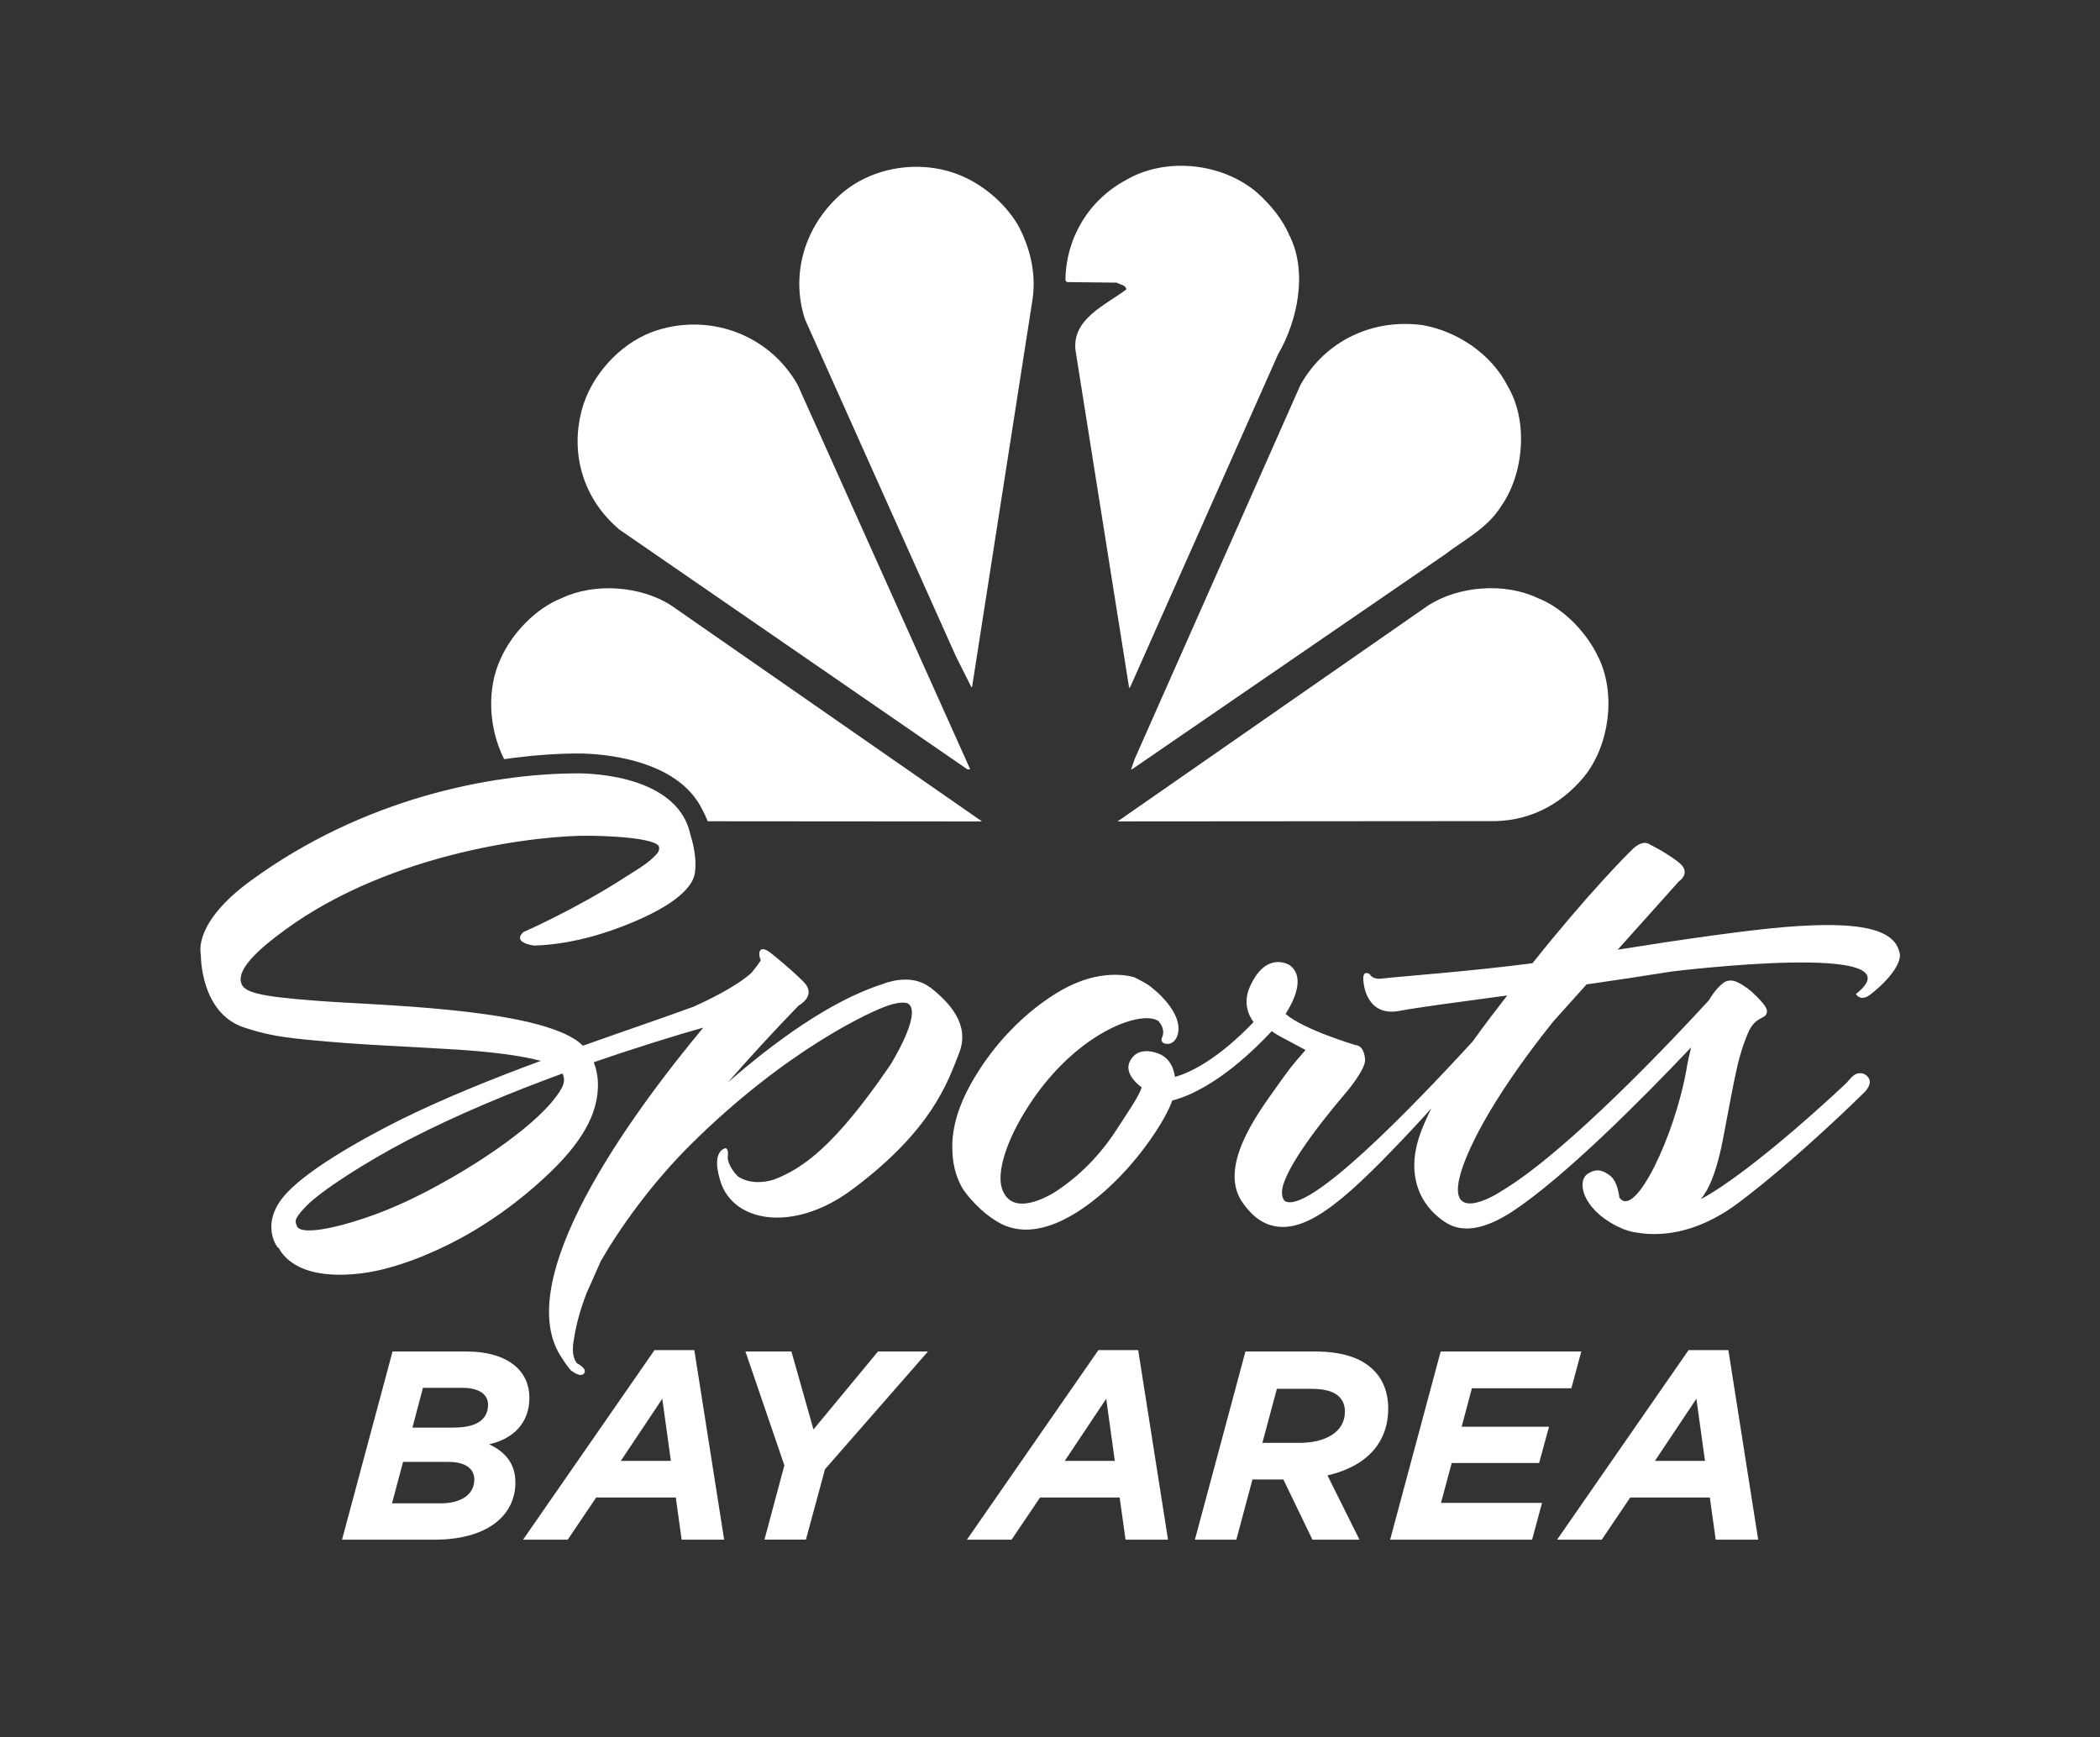
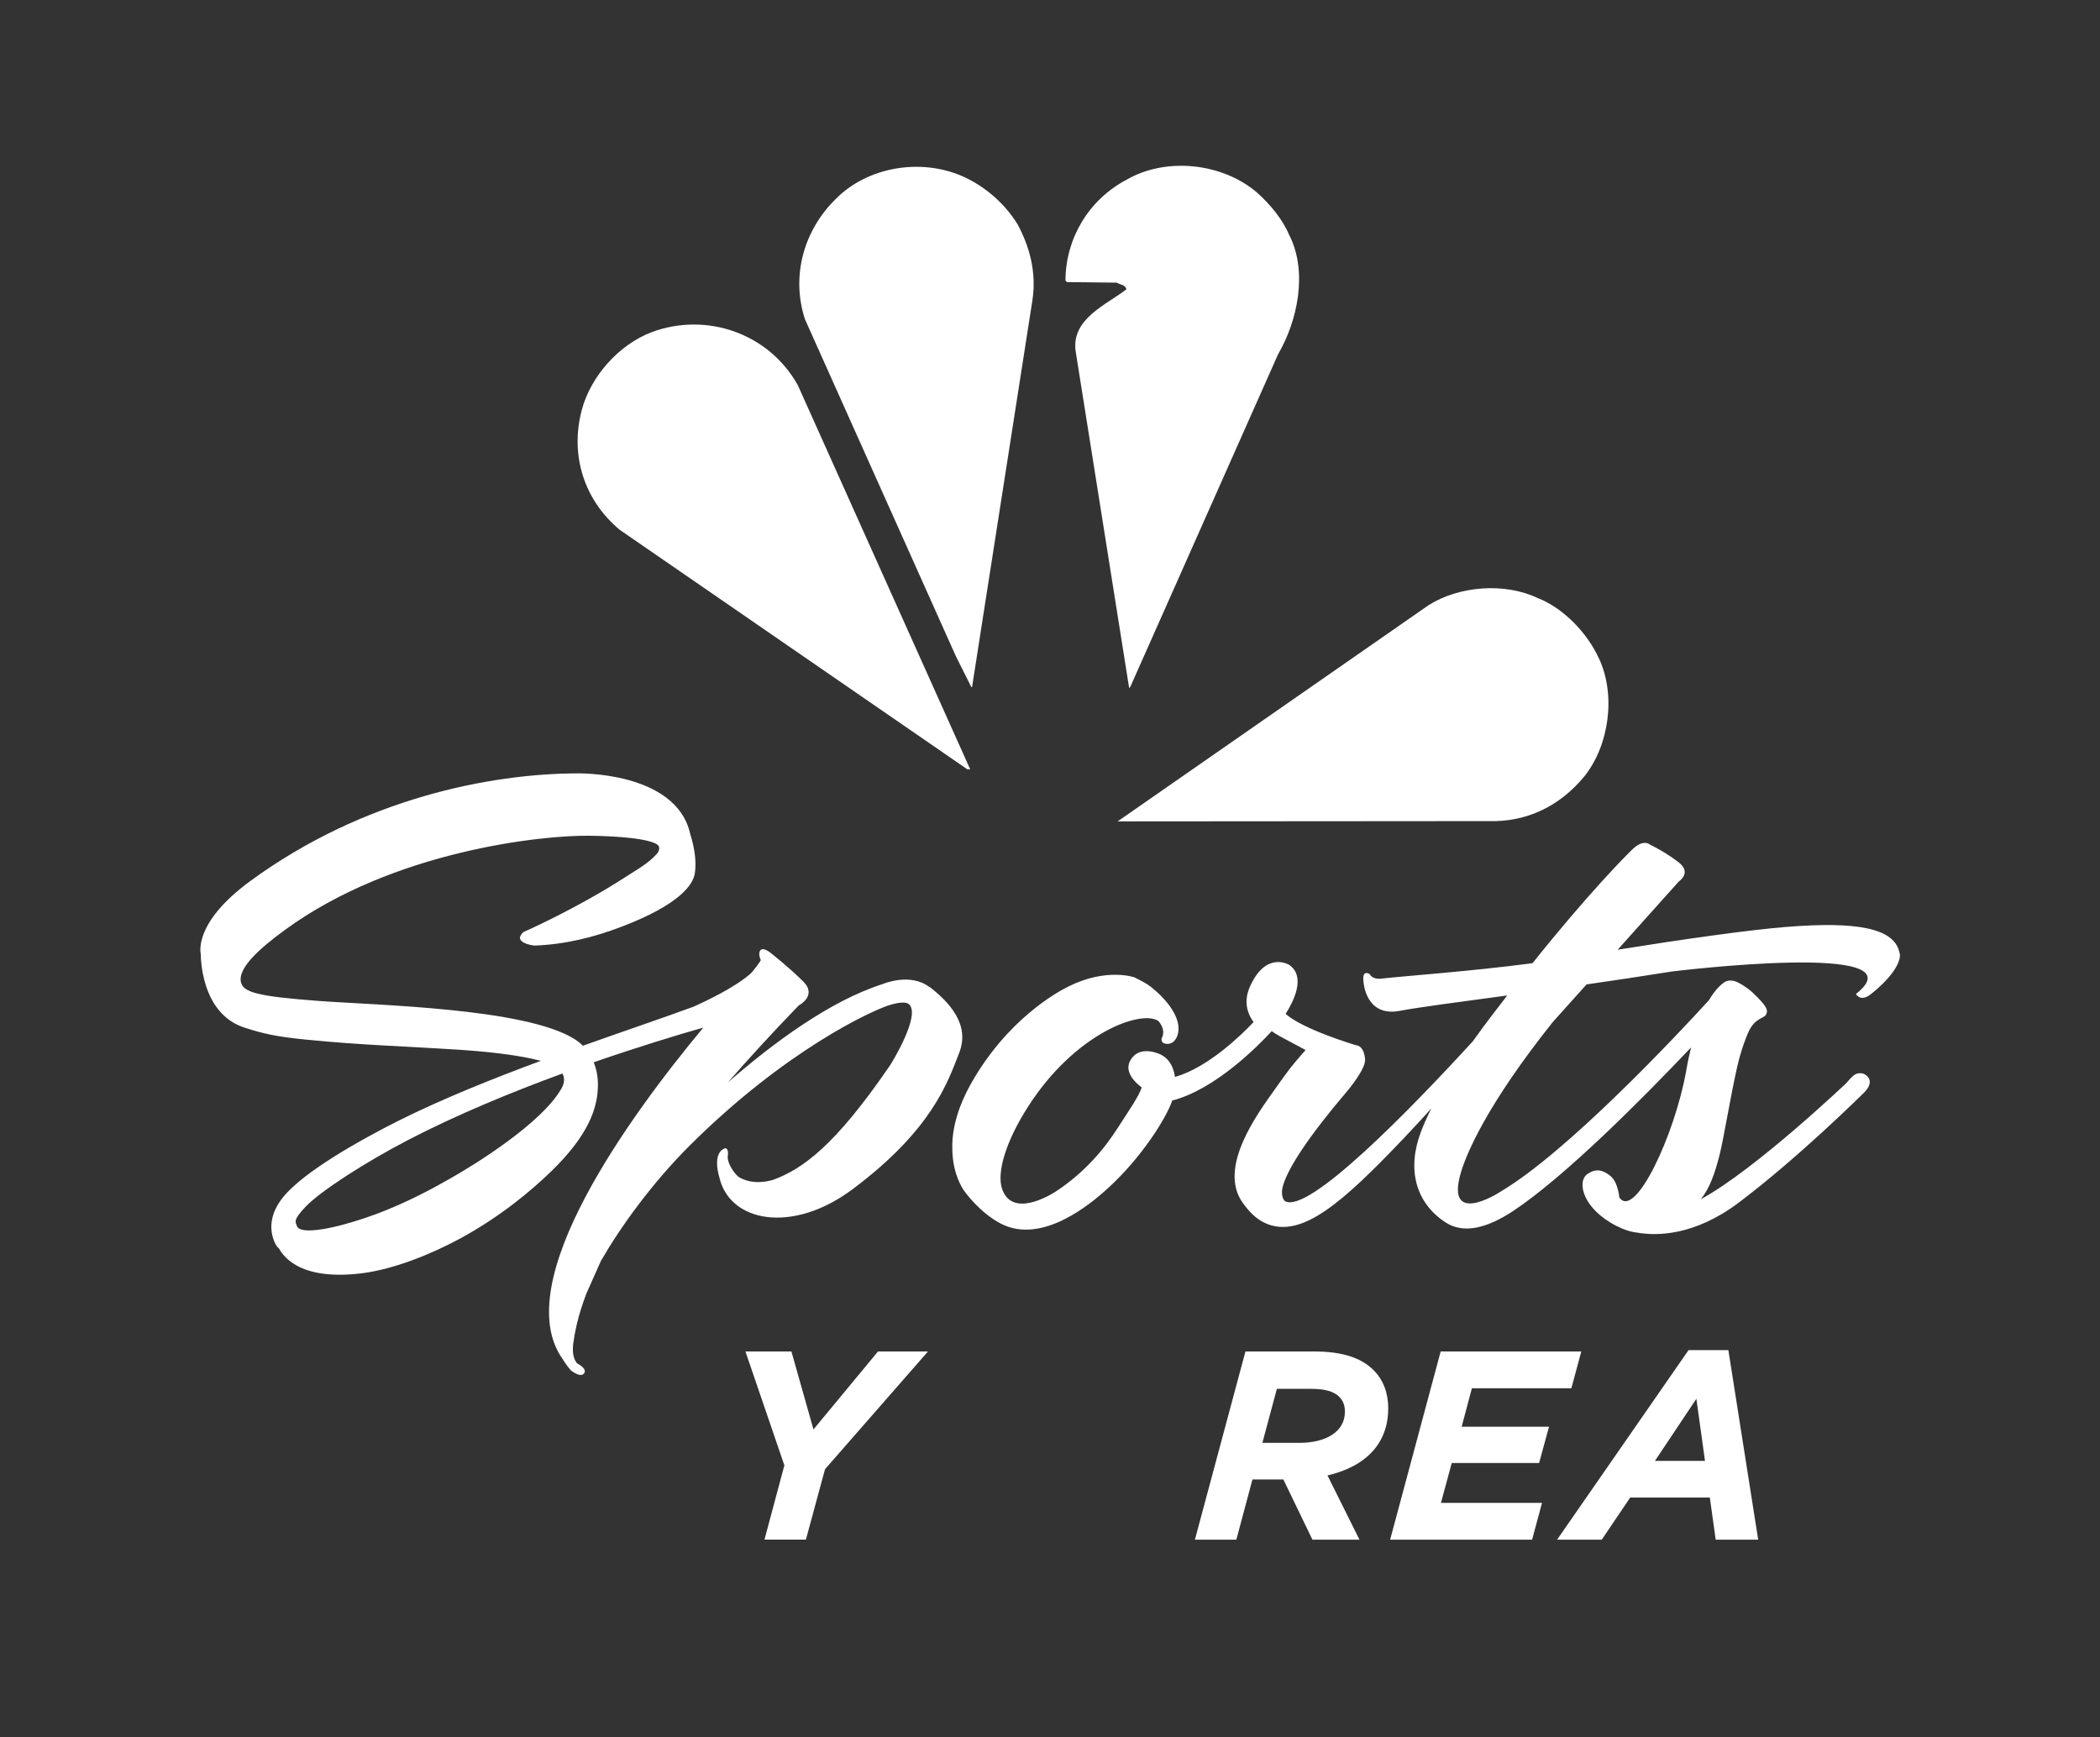
<svg xmlns="http://www.w3.org/2000/svg" id="Layer_2" viewBox="0 0 300 248.2">
  <rect x="0" y="0" width="300" height="248.2" fill="#333333" stroke="none" />
  <defs>
    <style>.cls-1{fill:#fff;stroke-width:0px;}</style>
  </defs>
  <g id="SECONDARY_BW_NEG">
    <path class="cls-1" d="M184.25,33.72c2.58,5.25,1.09,12.16-1.67,16.9l-21.1,47.49-.17.2-7.65-48.16c-.62-4.6,4.35-6.58,7.25-8.81-.13-.68-.9-.65-1.38-.96l-7.11-.08-.21-.22c.02-5.96,3.26-11.5,8.7-14.39,5.68-3.3,13.72-2.41,18.65,1.81,2,1.79,3.7,3.88,4.68,6.22" />
    <path class="cls-1" d="M145.37,32.05c1.71,3.18,2.72,6.82,2.12,10.83l-8.6,55.13c.03.09-.04.15-.11.18l-2.22-4.42-21.57-48.17c-2.01-6.21-.14-12.69,4.35-17.12,4.54-4.64,12.06-5.89,17.99-3.37,3.17,1.35,6.16,3.86,8.03,6.93" />
-     <path class="cls-1" d="M215.44,55.27c2.9,4.94,2.25,12.43-.97,17.02-2.01,3.23-5.33,4.83-8.08,6.95l-44.68,30.67h-.12l.51-1.48,23.68-53.44c3.54-6.31,10.3-9.51,17.48-8.54,4.91.89,9.81,4.08,12.18,8.82" />
    <path class="cls-1" d="M113.96,55l24.64,54.91h-.41l-49.69-34.24c-5.06-4.25-7.1-10.64-5.39-17.09,1.28-4.83,5.3-9.36,10.05-11.15,7.81-2.86,16.64.18,20.8,7.57" />
    <path class="cls-1" d="M228.41,94.04c2.46,5.22,1.49,12.39-2.05,16.85-3.51,4.26-8.21,6.58-13.72,6.42l-52.98.04,44.38-30.86c4.35-2.79,10.92-3.3,15.65-1.04,3.66,1.42,7.09,5.01,8.71,8.59" />
-     <path class="cls-1" d="M100.06,115.16c.42.75.76,1.47,1.05,2.17l39.18.03-44.4-30.86c-4.32-2.79-10.92-3.3-15.66-1.04-3.65,1.42-7.09,5.01-8.68,8.59-2.07,4.35-1.74,10.05.47,14.41,3.66-.52,7.19-.8,10.37-.81,1.33-.02,13.51.03,17.68,7.52Z" />
    <path class="cls-1" d="M80.16,155.59c-2.84,4.95-12.5,10.89-15.72,12.71-1.78,1-5.91,3.4-10.98,5.25-5.61,2.03-10.6,2.96-11.05,1.59-.2-.58-.58-.83,1.25-2.74,2.13-2.25,8.65-6.42,14.67-9.55,7.01-3.63,14.82-6.85,22.02-9.48.3.56.36,1.29-.18,2.22M132.79,141.03c-2.75-2.13-6.67-.45-6.67-.45-7.54,2.4-15.68,8.43-22.13,14.06,2.95-3.39,6.3-7.05,10.11-10.99,0,0,2.72-1.4.63-3.45-2.08-2.06-4.56-4-4.56-4,0,0-1-.87-1.46-.51-.47.34-.12,1.3-.04,1.44.09.13-1.23,1.75-1.23,1.75,0,0-.1.09-.23.23-2.18,1.92-6.14,3.82-8.15,4.72-4.31,1.58-9.84,3.45-15.79,5.57-.34-.34-.74-.66-1.21-.96-7.11-4.45-28.37-4.82-36.52-5.44-8.81-.66-10.8-1.23-11.12-2.7-.44-1.89,2.34-4.58,6.32-7.47,15.42-11.26,36.7-13.55,43.6-13.43,7.57.13,9.68,1,9.8,1.57.13.52-.24.94-.24.94-1.21,1.42-2.88,2.3-4.68,3.47-6.94,4.49-14.46,7.79-14.46,7.79-1.65,1.55,1.54,1.92,1.54,1.92,4.39-.14,8.62-1.2,12.57-2.72,8.19-3.14,10.17-5.97,10.4-7.65.41-2.9-.85-5.95-.69-5.68-2.09-8.92-16.2-8.55-16.2-8.55-12.2.04-30.44,3.52-46.65,15.4-8.29,6.08-7.04,10.44-7.04,10.44,0,0-.15,8.44,6.26,10.49,2.6.84,4.48,1.28,8.7,1.7,8.2.82,14.26.94,22.76,1.51,5.01.36,8.49.91,10.85,1.53-6.94,2.57-14.1,5.44-20.34,8.56-5.45,2.74-13.61,7.31-16.52,10.97-3.5,4.38-.24,7.87-.64,7.11.52.96,2.69,4.87,12.01,3.7,4.54-.58,9.87-2.74,13.99-4.97,5.88-3.2,10.24-6.94,12.87-9.47,5.29-5.1,6.78-9.03,6.79-12.45,0-1.32-.26-2.4-.6-3.25,6.37-2.2,11.94-3.9,15.65-4.95-10.38,12.48-27.87,36.36-20.11,47.33,0,0,.5.85,1.18,1.63,0,0,1.37,1.13,1.9.44.52-.69-1.01-1.44-1.01-1.44-.44-.54-.72-1.42-.53-2.88.21-1.46.6-3.75,1.86-7.06l2.14-4.81s0,.02,0,.02c0,0,0-.03.02-.05v.03c2.65-4.61,7.19-10.97,12.67-16.42,13.66-13.58,25.86-19.16,28.36-19.97,1.82-.58,2.63-.42,2.91-.15,1.75,1.56-2.6,8.55-2.6,8.55-.07.12-.14.21-.22.33-7.83,11.43-12.42,14.63-16.53,16.18-2.83.84-4.56-.1-5.08-.46-.99-.95-1.56-2.25-1.46-2.88.17-1.2-.36-1.16-.36-1.16-1.97.66-.86,4.1-.86,4.1,1.45,6.52,10.49,8.18,19.06,1.75,11.34-8.48,13.58-15.28,15.2-19.42,1.64-4.13-1.44-7.31-4.2-9.47" />
    <path class="cls-1" d="M271.38,136.24c-.63-3.73-6.29-4.61-16.23-3.81-5.24.41-15.15,1.82-24.05,3.25l8.74-9.76s1.9-1.22-.04-2.73c-1.95-1.51-4.08-2.52-4.08-2.52,0,0-.87-.84-2.4.56-.88.82-6.52,6.51-14.39,16.38-8.78,1.16-18.87,1.88-21.48,2.19,0,0-1.28.26-1.77-.62,0,0-1.15-.8-.89,1.11,0,0,.28,5.05,5.15,4.13,2.77-.52,8.38-1.26,15.38-2.2-1.18,1.54-3,3.85-4.93,6.56-8.73,9.53-23.55,24.84-26.86,22.8,0,0-.72-.67-.21-2.3.73-2.43,3.55-6.85,9.2-13.47,0,0,2.6-3.09,2.49-4.45-.16-2.1-1.33-2.04-1.33-2.04,0,0-7.51-2.23-10.02-4.47,1.05-1.64,2.97-5.28.53-6.99,0,0-3.17-2-5.47,2.76-.95,1.89-.86,3.72.36,5.4-1.71,1.82-6.48,6.48-11.22,7.84-.26-1.65-.96-2.65-2.02-3.19,0,0-2.6-1.31-4.01.33-1.43,1.63-.18,3.25,1.27,4.36-.43,1.29-1.62,2.98-3.3,5.59-2.12,3.36-4.91,6.54-8.72,9.11-1.28.87-6.55,3.93-7.94-.25-.75-2.28.51-6.72,3.76-11.76,6.68-10.41,16.03-13.82,18.56-12.2,0,0,1.19,1.18.5,2.47,0,0-.26.72.68.81.97.09,1.51-.75,1.67-1.59.4-2.2-1.6-4.72-3.88-6.54-.68-.53-1.48-.92-2.37-1.37,0,0-3.98-1.41-9.41,1.3-1.66.81-8.8,4.74-13.98,13.96-1.63,2.92-2.67,6.05-2.63,9.08.01,2,.39,3.96,1.45,5.79.42.7,2.59,3.56,5.51,5.07,5.84,2.98,12.69-2.7,15.35-5.14,4.7-4.29,8.29-9.98,9.11-12.46,6.14-1.59,12.22-7.75,14.21-9.91.36.24.73.49,1.15.72l3.69,1.97c-2.16,2.48-2.17,2.49-4.47,5.73-2.36,3.34-8.22,11.18-4.42,16.22.75,1.01,1.75,2.23,3.39,2.9,5.02,1.97,10.69-2.95,19.46-12.17,1.38-1.46,2.74-2.91,4.01-4.35-.55,1.11-1.05,2.21-1.46,3.28-2.05,5.33-.86,10.15,3.44,12.99,2.54,1.69,5.85.92,9.63-1.55,7.47-4.94,18.49-16.04,25.49-23.42-.25,1.01-.49,2.12-.7,3.37-1.67,9.26-7.29,21.16-9.51,18.12-.04.43-.07-2.06-1.27-3.09-1.1-.9-2.06-1.15-3.29-.34-1.59,1.05-.78,4.94,4.1,7.44,1.12.57,2.11.87,3.03.97,2.67.46,8.06.5,14.4-4.26,8.6-6.46,17.91-15.71,17.91-15.71,0,0,1.87-1.65.1-2.68,0,0-.85-.45-1.66.28-.46.42-.89.96-.89.96.14-.13-13.03,12.41-20.83,16.63,1.27-1.55,2.04-3.77,2.7-6.41.56-2.21,1.52-8.19,2.51-12.56.54-2.37,1.31-4.29,1.57-4.86.95-2.14,2.26-1.95,2.56-2.58.22-.44.13-.84-.43-1.54-.47-.58-1.1-1.19-1.62-1.68-.63-.57-1.92-1.43-2.61-1.57-.46-.09-1-.06-1.49.32-.43.33-1.18,1.02-2.03,2.45-4.71,5.16-20.2,21.65-29.66,27.28.5-.3-7.69,5.24-5.96-1.97.79-3.28,4.08-10.62,13.33-22.21l4.81-5.36c3.95-.57,8.05-1.18,12.14-1.84,0,0,36.12-4.47,26.34,3.21,0,0,.63,1.22,2.14.02,3.14-2.49,4.32-4.66,4.13-5.8" />
-     <path class="cls-1" d="M56.08,193.08h10.45c6.34,0,9.1,3,9.1,6.61s-2.3,5.88-5.76,6.65c2.23,1.04,3.76,2.69,3.76,5.45,0,4.8-4.11,8.18-11.56,8.18h-13.21l7.22-26.89ZM62.96,214.78c2.96,0,4.8-1.31,4.8-3.38,0-1.58-1.27-2.54-3.69-2.54h-6.49l-1.58,5.92h6.95ZM64.88,203.95c3.03,0,4.84-1.04,4.84-3.26,0-1.38-1.11-2.42-3.73-2.42h-5.57l-1.5,5.69h5.95Z" />
-     <path class="cls-1" d="M93.5,192.89h5.69l4.26,27.08h-6.07l-.84-6.03h-11.37l-4.07,6.03h-6.38l18.78-27.08ZM95.84,208.71l-1.23-8.87-5.92,8.87h7.15Z" />
    <path class="cls-1" d="M112.06,209.37l-5.57-16.29h6.57l3.15,11.14,9.22-11.14h7.14l-14.71,16.82-2.73,10.06h-5.92l2.84-10.6Z" />
-     <path class="cls-1" d="M156.91,192.89h5.69l4.26,27.08h-6.07l-.84-6.03h-11.37l-4.07,6.03h-6.38l18.78-27.08ZM159.26,208.71l-1.23-8.87-5.92,8.87h7.15Z" />
    <path class="cls-1" d="M177.92,193.08h9.8c4,0,6.72.88,8.53,2.69,1.34,1.34,2.07,3.23,2.07,5.42,0,4.84-2.96,8.26-8.68,9.6l4.57,9.18h-6.72l-4.15-8.6h-4.42l-2.3,8.6h-5.92l7.22-26.89ZM185.6,206.14c3.69,0,6.53-1.5,6.53-4.46,0-.92-.27-1.58-.84-2.15-.73-.73-2.04-1.11-3.92-1.11h-4.96l-2.07,7.72h5.26Z" />
    <path class="cls-1" d="M205.81,193.08h20.09l-1.42,5.26h-14.21l-1.46,5.49h12.48l-1.42,5.19h-12.48l-1.54,5.69h14.44l-1.42,5.26h-20.28l7.22-26.89Z" />
    <path class="cls-1" d="M241.22,192.89h5.69l4.26,27.08h-6.07l-.84-6.03h-11.37l-4.07,6.03h-6.38l18.78-27.08ZM243.57,208.71l-1.23-8.87-5.92,8.87h7.15Z" />
  </g>
</svg>